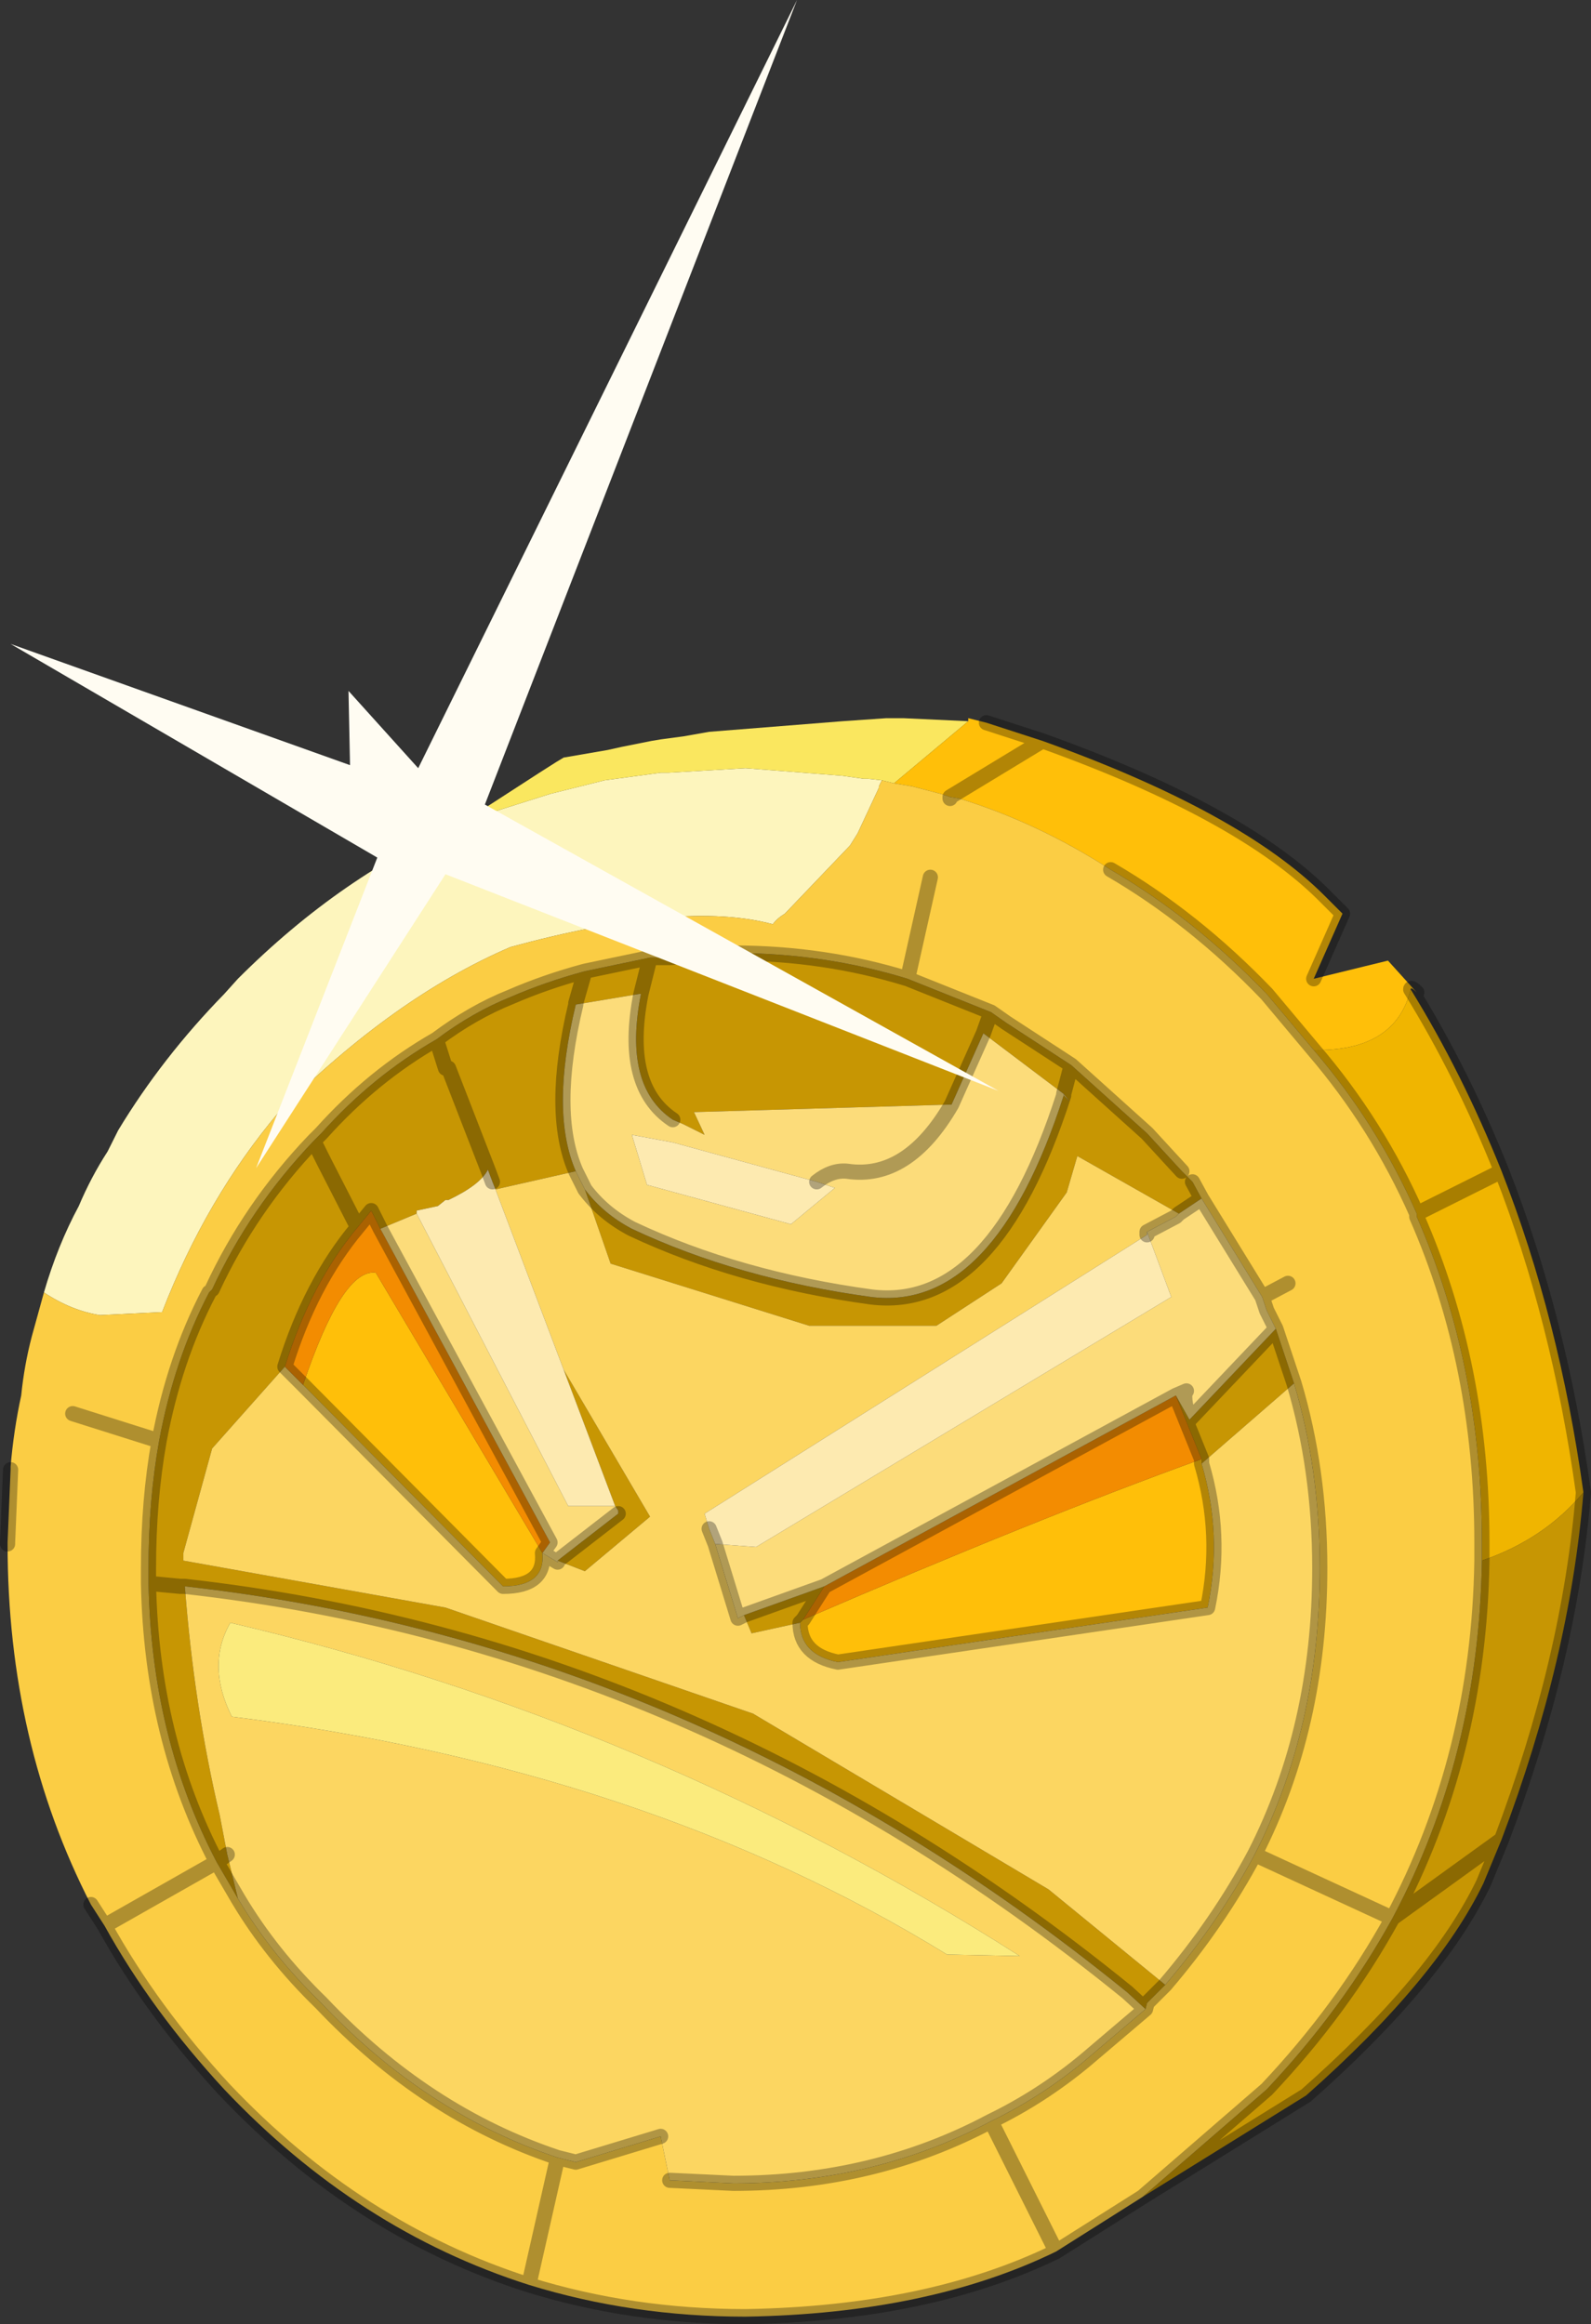
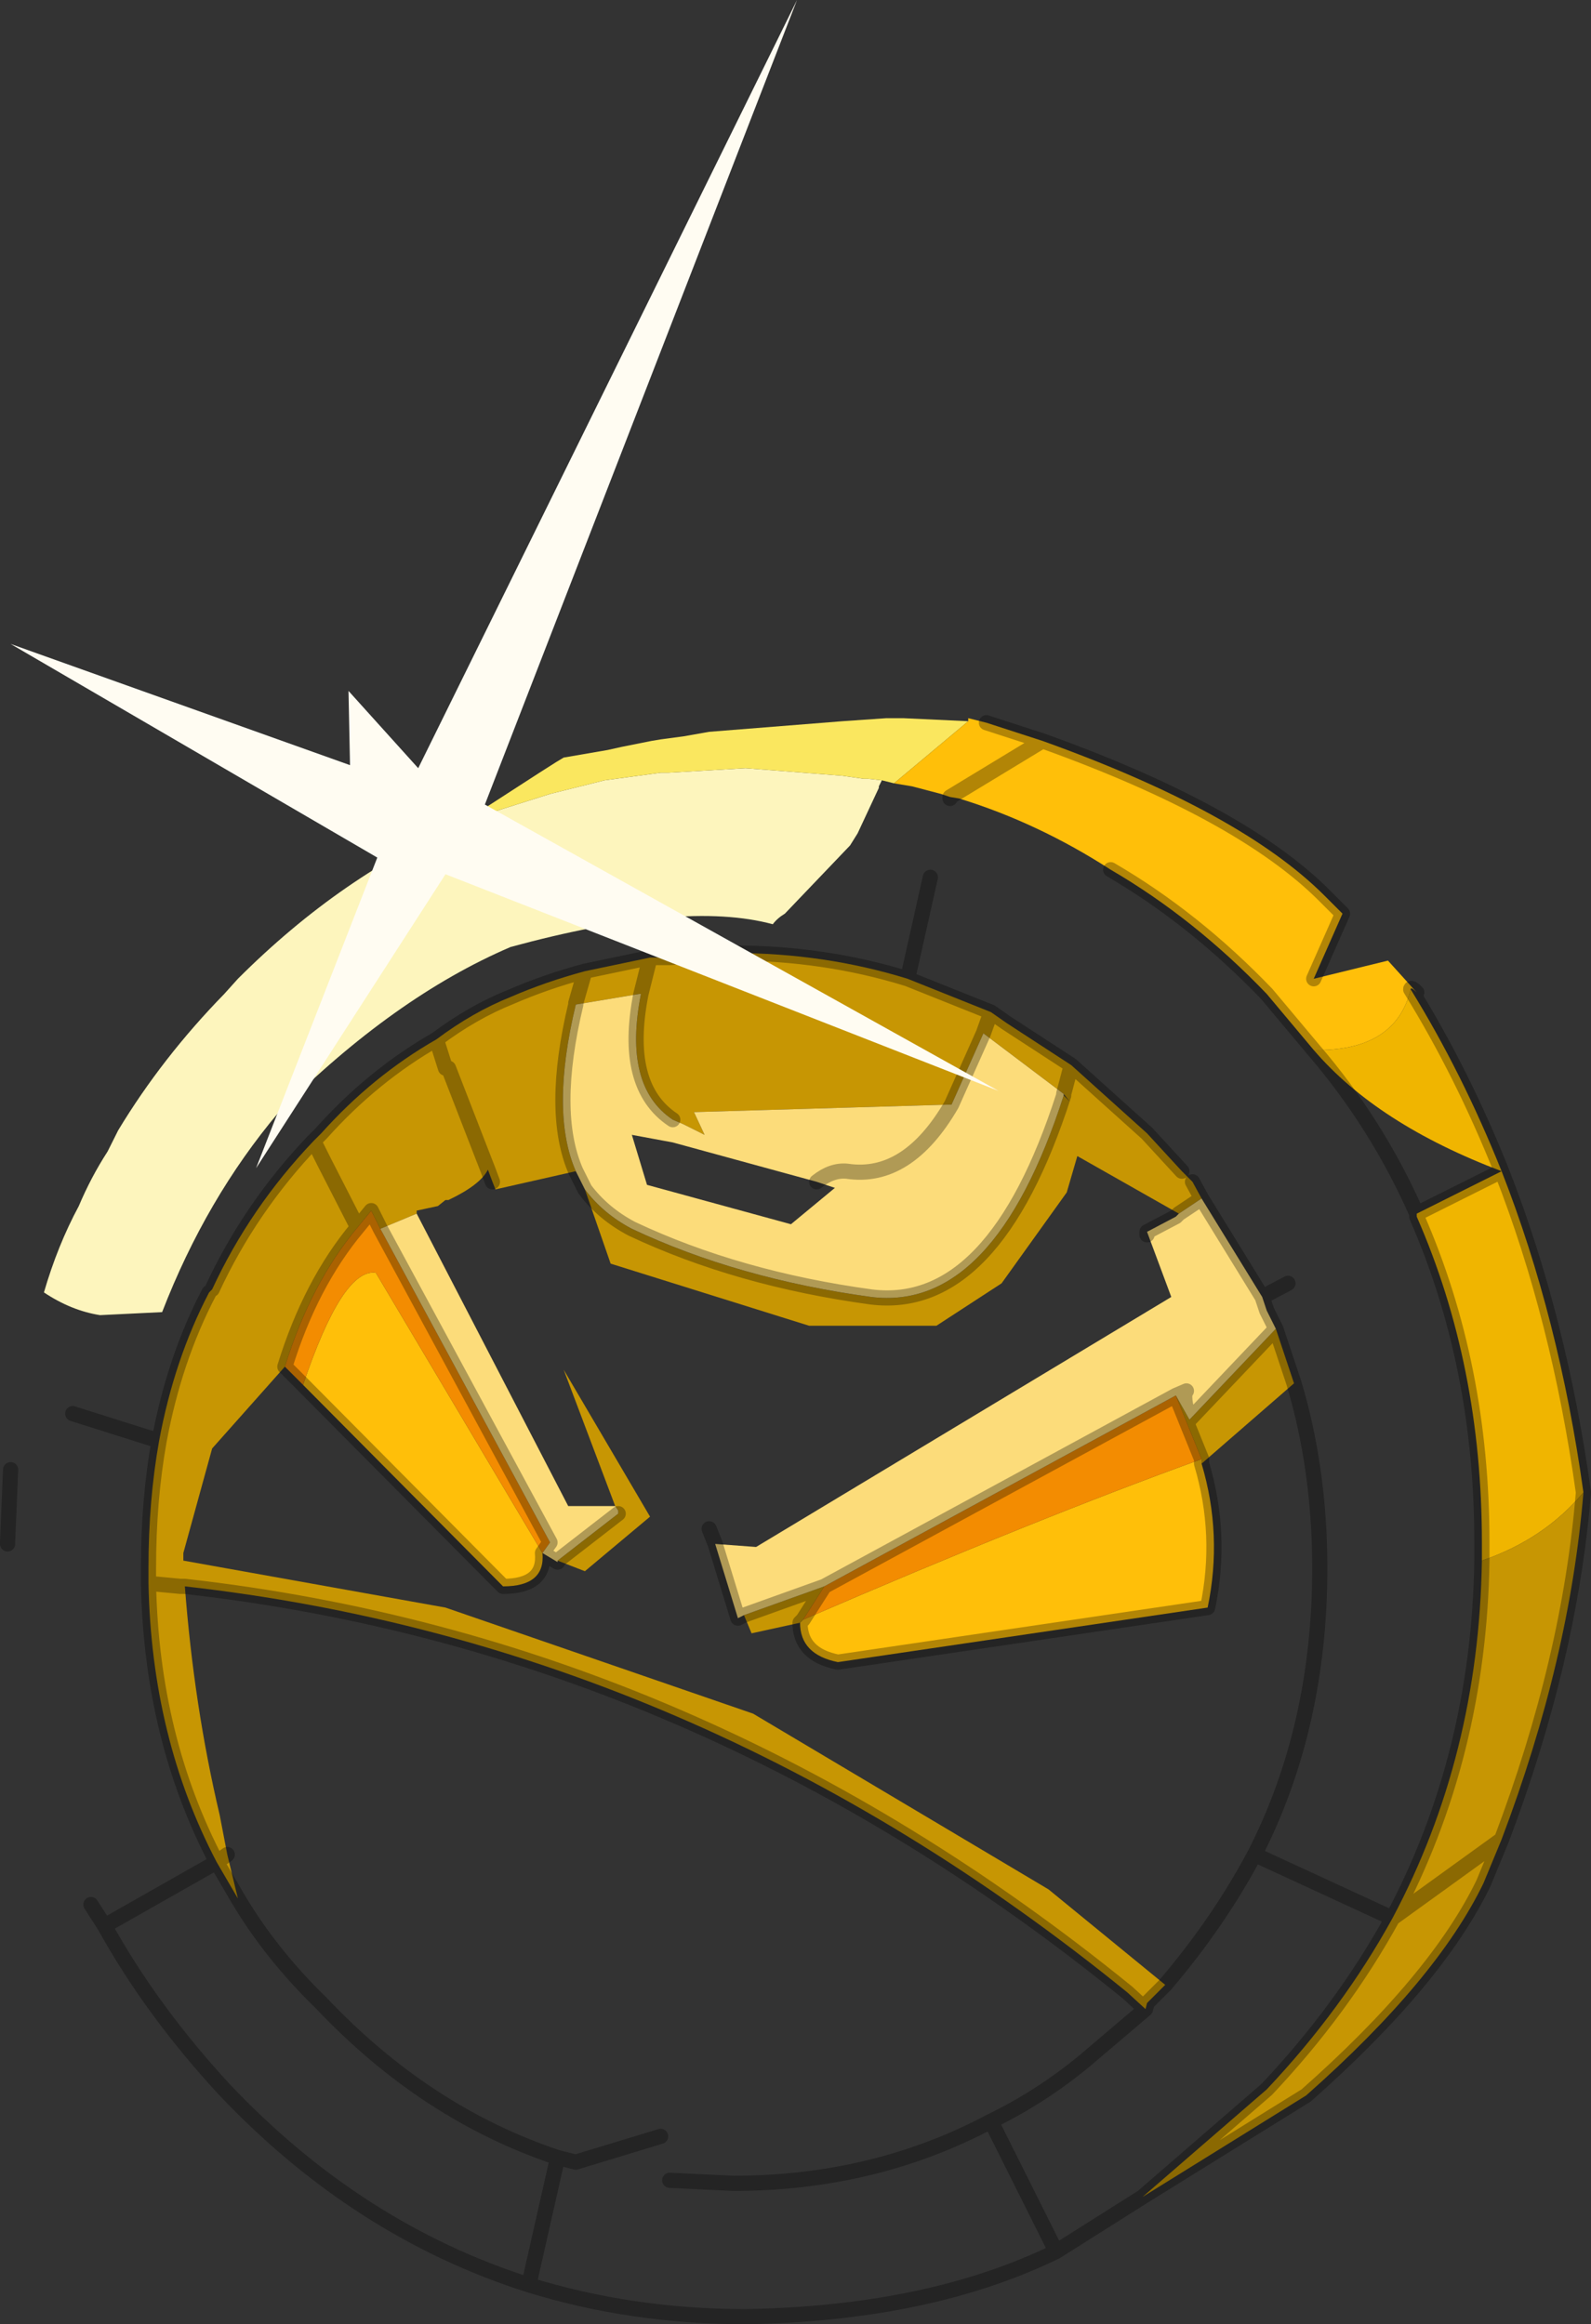
<svg xmlns="http://www.w3.org/2000/svg" xmlns:xlink="http://www.w3.org/1999/xlink" width="52.5px" height="76.7px">
  <rect width="100%" height="100%" fill="#333333" stroke="none" />
  <g transform="matrix(1, 0, 0, 1, -21.75, -10.7)">
    <use xlink:href="#object-0" width="52.5" height="76.7" transform="matrix(1, 0, 0, 1, 21.75, 10.7)" />
  </g>
  <defs>
    <g transform="matrix(1, 0, 0, 1, -21.75, -10.7)" id="object-0">
      <path fill-rule="evenodd" fill="#fdf5bd" stroke="none" d="M23.2 53.35Q23.65 51.8 24.35 50.5Q24.75 49.55 25.3 48.7L25.65 48Q27.1 45.6 29.15 43.5L29.6 43Q33.05 39.55 37.05 37.85L37.25 37.85Q37.6 37.6 38 37.5L39.9 36.9L41.3 36.55L41.7 36.45L43.55 36.2L43.8 36.2L46.35 36.05L49.55 36.3L50.25 36.4L50.4 36.4L50.85 36.45L50.75 36.65L50.75 36.7L50.05 38.2L49.8 38.6L47.65 40.85Q47.4 41 47.25 41.2Q44.3 40.4 38.6 41.95Q34.75 43.6 30.95 47.4Q28.55 50.25 27.1 54L25.05 54.1Q24.1 53.95 23.2 53.35" />
      <path fill-rule="evenodd" fill="#fae75f" stroke="none" d="M37.05 37.85L37.25 37.75L37.85 37.3L39.55 36.2L40.1 35.85L40.35 35.7L41.8 35.45L42.25 35.35L43.25 35.15L43.55 35.1L44.3 35L45.15 34.85L49.55 34.5L51 34.4L51.55 34.4L53.7 34.5L51.25 36.55L50.85 36.45L50.4 36.4L50.25 36.4L49.55 36.3L46.35 36.05L43.8 36.2L43.55 36.2L41.7 36.45L41.3 36.55L39.9 36.9L38 37.5Q37.6 37.6 37.25 37.85L37.05 37.85" />
      <path fill-rule="evenodd" fill="#ffbf09" stroke="none" d="M53.7 34.5L53.7 34.4L54.3 34.55L56.15 35.15Q62.7 37.5 65.45 40.25L66.05 40.85L65.1 43L67.55 42.4L68.5 43.45Q68.3 43.25 68.3 43.35Q67.8 45.4 65.1 45.35L63.55 43.5Q61.15 41 58.4 39.4Q56 37.85 53.4 37.05L53.1 37L52.8 36.9L51.85 36.65L51.25 36.55L53.7 34.5M61.4 59Q62.1 61.35 61.6 63.75L49.4 65.55Q48.15 65.3 48.15 64.25L48.25 64.15Q56 60.8 61.4 58.85L61.4 59M39.65 61.95Q39.75 63.05 38.35 63.05L31.75 56.4Q33.05 52.55 34.15 52.7L39.65 61.95M56.15 35.15L53.1 37L56.15 35.15" />
-       <path fill-rule="evenodd" fill="#f0b500" stroke="none" d="M68.3 43.35Q70 46.1 71.3 49.35Q73.2 54.2 74 59.95Q72.7 61.5 70.65 62.2L70.65 61.6Q70.65 55.75 68.5 50.85L68.5 50.75L71.3 49.35L68.5 50.75Q67.2 47.8 65.1 45.35Q67.8 45.4 68.3 43.35" />
+       <path fill-rule="evenodd" fill="#f0b500" stroke="none" d="M68.3 43.35Q70 46.1 71.3 49.35Q73.2 54.2 74 59.95Q72.7 61.5 70.65 62.2L70.65 61.6Q70.65 55.75 68.5 50.85L68.5 50.75L71.3 49.35Q67.2 47.8 65.1 45.35Q67.8 45.4 68.3 43.35" />
      <path fill-rule="evenodd" fill="#c79603" stroke="none" d="M74 59.95Q73.55 65.45 71.3 71.4L70.7 72.85Q69.15 76.05 64.85 79.85L59.45 83.2L63.55 79.65Q66.05 77 67.7 74L71.3 71.4L67.7 74Q70.55 68.65 70.65 62.2Q72.7 61.5 74 59.95M31.15 55.8L28.75 58.5L27.8 61.95L27.8 62.2L36.45 63.75L46.6 67.25L56.35 73.05L60.2 76.2L59.6 76.8L59.55 77L58.95 76.45Q44.8 64.95 27.85 63.05L27.7 63.05L26.65 62.95L26.65 62.45Q26.65 60.2 27 58.25Q27.5 55.55 28.65 53.35L28.75 53.25Q30 50.55 32.1 48.35L32.45 49.05L33.55 51.2Q32 53.05 31.15 55.8M33.55 51.2L32.45 49.05L32.1 48.35L32.35 48.1Q34.05 46.2 36.15 45L36.45 45.95L36.55 45.95L37.85 49.3L36.55 45.95L36.45 45.95L36.15 45Q37.35 44.1 38.6 43.6Q39.75 43.1 41.05 42.75L40.75 43.8L40.75 43.85L40.75 43.8L41.05 42.75L43.2 42.3L43.85 42.3L45.85 42.15L45.95 42.15Q48.95 42.15 51.7 43L54.45 44.1L54.95 44.45L57.1 45.85L56.85 46.8L54.2 44.8L53.15 47.15L44.65 47.4L45 48.15L44.3 47.8L43.95 47.65Q42.3 46.55 42.9 43.5L42.85 43.5L40.75 43.85Q39.9 47.4 40.75 49.35L38.1 49.95L38 49.7L37.85 49.3Q37.6 49.8 36.55 50.3L36.45 50.3L36.2 50.5L35.5 50.65L35.5 50.75L34.3 51.25L34 50.65L33.55 51.2M26.65 62.95L27.7 63.05L27.85 63.05Q28.15 67 29 70.6L29.25 71.9L29.6 73.35L28.9 72.15L29.25 71.9L28.9 72.15Q26.75 68.05 26.65 62.95M64.45 56.35L61.4 59L61.4 58.85L60.55 56.75L61 57.55L63.85 54.55L64.45 56.35M48.15 64.25L46.55 64.6L46.3 64L48.95 63.05L48.25 64.15L48.15 64.25M60.65 50.75L57.3 48.85L56.95 50.05L54.8 53.05L52.65 54.45L48.45 54.45L41.9 52.4L41.05 49.95Q41.65 50.75 42.6 51.25Q46.1 52.9 50.5 53.5Q54.55 54 56.85 46.85L57.05 47.05L56.85 46.8L57.1 45.85L59.6 48.1L60.75 49.35L61.1 49.7L61.4 50.25L60.65 50.75M40.35 55.9L43.2 60.75L41.05 62.55L40.15 62.2L42.15 60.65L42.15 60.55L42.05 60.4L40.35 55.9M54.2 44.8L54.45 44.1L54.2 44.8M43.2 42.3L42.9 43.5L43.2 42.3" />
-       <path fill-rule="evenodd" fill="#fbcd44" stroke="none" d="M59.45 83.2L56.6 85Q52.4 87.05 46.35 87.15Q42.6 87.15 39.2 86.1Q33.55 84.3 29.15 79.65Q26.75 77.05 25.2 74.25L24.75 73.55Q22 68.2 22 61.65L22 61.6L22.1 59.2L22.1 59.1Q22.2 57.9 22.45 56.75Q22.55 55.75 22.8 54.8L23.2 53.35Q24.1 53.95 25.05 54.1L27.1 54Q28.55 50.25 30.95 47.4Q34.75 43.6 38.6 41.95Q44.3 40.4 47.25 41.2Q47.4 41 47.65 40.85L49.8 38.6L50.05 38.2L50.75 36.7L50.75 36.65L50.85 36.45L51.25 36.55L51.85 36.65L52.8 36.9L53.1 37L53.1 37.05L53.1 37L53.1 37.05L53.1 37L53.4 37.05Q56 37.85 58.4 39.4Q61.15 41 63.55 43.5L65.1 45.35Q67.2 47.8 68.5 50.75L68.5 50.85Q70.65 55.75 70.65 61.6L70.65 62.2Q70.55 68.65 67.7 74Q66.05 77 63.55 79.65L59.45 83.2M24.15 57.35L27 58.25L24.15 57.35M32.1 48.35Q30 50.55 28.75 53.25L28.65 53.35Q27.5 55.55 27 58.25Q26.65 60.2 26.65 62.45L26.65 62.95Q26.75 68.05 28.9 72.15L25.2 74.25L28.9 72.15L29.6 73.35Q30.7 75.2 32.35 76.8Q35.8 80.45 40.15 81.9L40.75 82.05L43.55 81.2L43.85 82.65L45.95 82.75Q50.6 82.75 54.45 80.7Q56.1 79.9 57.55 78.7L59.55 77L59.6 76.8L60.2 76.2Q61.95 74.15 63.15 71.9Q65.3 67.7 65.3 62.45Q65.3 59.2 64.45 56.35L63.85 54.55L63.55 53.95L63.4 53.5L61.4 50.25L61.1 49.7L60.75 49.35L59.6 48.1L57.1 45.85L54.95 44.45L54.45 44.1L51.7 43L52.45 39.65L51.7 43Q48.95 42.15 45.95 42.15L45.85 42.15L43.85 42.3L43.2 42.3L41.05 42.75Q39.75 43.1 38.6 43.6Q37.35 44.1 36.15 45Q34.05 46.2 32.35 48.1L32.1 48.35M64.25 53.05L63.4 53.5L64.25 53.05M56.6 85L54.45 80.7L56.6 85M39.2 86.1L40.15 81.9L39.2 86.1M67.7 74L63.15 71.9L67.7 74" />
-       <path fill-rule="evenodd" fill="#fcd661" stroke="none" d="M60.2 76.2L56.35 73.05L46.6 67.25L36.45 63.75L27.8 62.2L27.8 61.95L28.75 58.5L31.15 55.8L31.75 56.4L38.35 63.05Q39.75 63.05 39.65 61.95L40.15 62.25L40.15 62.2L41.05 62.55L43.2 60.75L40.35 55.9L38.1 49.95L40.75 49.35L41.05 49.95L41.9 52.4L48.45 54.45L52.65 54.45L54.8 53.05L56.95 50.05L57.3 48.85L60.65 50.75L60.55 50.85L59.6 51.35L59.6 51.45L45 60.65L45.15 61.15L45.35 61.65L46.1 64.1L46.3 64L46.55 64.6L48.15 64.25Q48.15 65.3 49.4 65.55L61.6 63.75Q62.1 61.35 61.4 59L64.45 56.35Q65.3 59.2 65.3 62.45Q65.3 67.7 63.15 71.9Q61.95 74.15 60.2 76.2M27.85 63.05Q44.8 64.95 58.95 76.45L59.55 77L57.55 78.7Q56.1 79.9 54.45 80.7Q50.6 82.75 45.95 82.75L43.85 82.65L43.55 81.2L40.75 82.05L40.15 81.9Q35.8 80.45 32.35 76.8Q30.7 75.2 29.6 73.35L29.25 71.9L29 70.6Q28.15 67 27.85 63.05M29.4 67.35Q43 69.05 53 75.2L55.4 75.25Q43.25 67.5 29.35 64.25Q28.55 65.65 29.4 67.35M56.85 46.85L56.85 46.8L57.05 47.05L56.85 46.85" />
      <path fill-rule="evenodd" fill="#f38c01" stroke="none" d="M31.15 55.8Q32 53.05 33.55 51.2L34 50.65L34.3 51.25L39.9 61.6L39.65 61.95L34.15 52.7Q33.05 52.55 31.75 56.4L31.15 55.8M48.25 64.15L48.95 63.05L60.55 56.75L61.4 58.85Q56 60.8 48.25 64.15" />
      <path fill-rule="evenodd" fill="#fcdc7a" stroke="none" d="M46.3 64L46.1 64.1L45.35 61.65L46.7 61.75L60.4 53.5L59.6 51.35L60.55 50.85L60.65 50.75L61.4 50.25L63.4 53.5L63.55 53.95L63.85 54.55L61 57.55Q60.75 56.75 60.9 56.6L60.55 56.75L48.95 63.05L46.3 64M41.05 49.95L40.75 49.35Q39.9 47.4 40.75 43.85L42.85 43.5L42.9 43.5Q42.3 46.55 43.95 47.65L44.3 47.8L45 48.15L44.65 47.4L53.15 47.15L54.2 44.8L56.85 46.8L56.85 46.85Q54.55 54 50.5 53.5Q46.1 52.9 42.6 51.25Q41.65 50.75 41.05 49.95M40.15 62.2L40.15 62.25L39.65 61.95L39.9 61.6L34.3 51.25L35.5 50.75L40.5 60.4L42.05 60.4L42.15 60.55L42.15 60.65L40.15 62.2M48.7 49.7Q49.2 49.3 49.7 49.35Q51.7 49.65 53.15 47.15Q51.7 49.65 49.7 49.35Q49.2 49.3 48.7 49.7L43.95 48.4L42.6 48.15L43.1 49.8L47.85 51.1L49.3 49.9L48.7 49.7M60.55 56.75L60.9 56.6Q60.75 56.75 61 57.55L60.55 56.75" />
-       <path fill-rule="evenodd" fill="#fdeab0" stroke="none" d="M45.35 61.65L45.15 61.15L45 60.65L59.6 51.45L59.6 51.35L60.4 53.5L46.7 61.75L45.35 61.65M38.1 49.95L40.35 55.9L42.05 60.4L40.5 60.4L35.5 50.75L35.5 50.65L36.2 50.5L36.45 50.3L36.55 50.3Q37.6 49.8 37.85 49.3L38 49.7L38.1 49.95M48.7 49.7L49.3 49.9L47.85 51.1L43.1 49.8L42.6 48.15L43.95 48.4L48.7 49.7" />
-       <path fill-rule="evenodd" fill="#fbeb7d" stroke="none" d="M29.4 67.35Q28.55 65.65 29.35 64.25Q43.25 67.5 55.4 75.25L53 75.2Q43 69.05 29.4 67.35" />
      <path fill="none" stroke="#000000" stroke-opacity="0.302" stroke-width="0.5" stroke-linecap="round" stroke-linejoin="round" d="M54.3 34.55L56.15 35.15Q62.7 37.5 65.45 40.25L66.05 40.85L65.1 43M68.5 43.45Q68.3 43.25 68.3 43.35Q70 46.1 71.3 49.35Q73.2 54.2 74 59.95Q73.55 65.45 71.3 71.4L70.7 72.85Q69.15 76.05 64.85 79.85L59.45 83.2L56.6 85Q52.4 87.05 46.35 87.15Q42.6 87.15 39.2 86.1Q33.55 84.3 29.15 79.65Q26.75 77.05 25.2 74.25L24.75 73.55M22 61.65L22 61.6L22.1 59.2M27 58.25L24.15 57.35M31.15 55.8Q32 53.05 33.55 51.2L32.45 49.05L32.1 48.35Q30 50.55 28.75 53.25M28.65 53.35Q27.5 55.55 27 58.25Q26.65 60.2 26.65 62.45L26.65 62.95L27.7 63.05L27.85 63.05Q44.8 64.95 58.95 76.45L59.55 77L59.6 76.8L60.2 76.2Q61.95 74.15 63.15 71.9Q65.3 67.7 65.3 62.45Q65.3 59.2 64.45 56.35L63.85 54.55L61 57.55Q60.75 56.75 60.9 56.6L60.55 56.75L48.95 63.05L46.3 64L46.1 64.1L45.35 61.65L45.15 61.15M61.4 59Q62.1 61.35 61.6 63.75L49.4 65.55Q48.15 65.3 48.15 64.25L48.25 64.15L48.95 63.05M59.6 51.45L59.6 51.35L60.55 50.85L60.65 50.75L61.4 50.25L63.4 53.5L63.55 53.95L63.85 54.55M41.05 49.95L40.75 49.35Q39.9 47.4 40.75 43.85L40.75 43.8L41.05 42.75Q39.75 43.1 38.6 43.6Q37.35 44.1 36.15 45L36.45 45.95L36.55 45.95L37.85 49.3L38 49.7M40.15 62.2L40.15 62.25L39.65 61.95Q39.75 63.05 38.35 63.05L31.75 56.4L31.15 55.8M29.6 73.35Q30.7 75.2 32.35 76.8Q35.8 80.45 40.15 81.9L40.75 82.05L43.55 81.2M43.85 82.65L45.95 82.75Q50.6 82.75 54.45 80.7Q56.1 79.9 57.55 78.7L59.55 77M28.9 72.15L25.2 74.25M28.9 72.15L29.6 73.35M29.25 71.9L28.9 72.15Q26.75 68.05 26.65 62.95M68.5 50.75L71.3 49.35M68.5 50.75L68.5 50.85Q70.65 55.75 70.65 61.6L70.65 62.2Q70.55 68.65 67.7 74Q66.05 77 63.55 79.65L59.45 83.2M53.1 37L53.1 37.05L53.1 37L56.15 35.15M58.4 39.4Q61.15 41 63.55 43.5L65.1 45.35Q67.2 47.8 68.5 50.75M56.85 46.85L56.85 46.8L57.1 45.85L54.95 44.45L54.45 44.1L54.2 44.8L53.15 47.15Q51.7 49.65 49.7 49.35Q49.2 49.3 48.7 49.7M56.85 46.85Q54.55 54 50.5 53.5Q46.1 52.9 42.6 51.25Q41.65 50.75 41.05 49.95M51.7 43L54.45 44.1M51.7 43L52.45 39.65M60.75 49.35L59.6 48.1L57.1 45.85M36.15 45Q34.05 46.2 32.35 48.1L32.1 48.35M41.05 42.75L43.2 42.3L43.85 42.3L45.85 42.15L45.95 42.15Q48.95 42.15 51.7 43M42.9 43.5Q42.3 46.55 43.95 47.65M42.9 43.5L43.2 42.3M34.3 51.25L34 50.65L33.55 51.2M39.65 61.95L39.9 61.6L34.3 51.25M42.15 60.65L40.15 62.2M61.4 50.25L61.1 49.7M60.55 56.75L61 57.55M63.4 53.5L64.25 53.05M61.4 59L61.4 58.85L60.55 56.75M54.45 80.7L56.6 85M40.15 81.9L39.2 86.1M67.7 74L71.3 71.4M63.15 71.9L67.7 74" />
      <path fill-rule="evenodd" fill="#fffcf2" stroke="none" d="M30.2 49.25L34.2 39L22.1 31.95L33.3 35.95L33.25 33.5L35.55 36.05L48.05 10.7L37.75 37.25L54.7 46.7L36.45 39.55L30.2 49.25" />
    </g>
  </defs>
</svg>